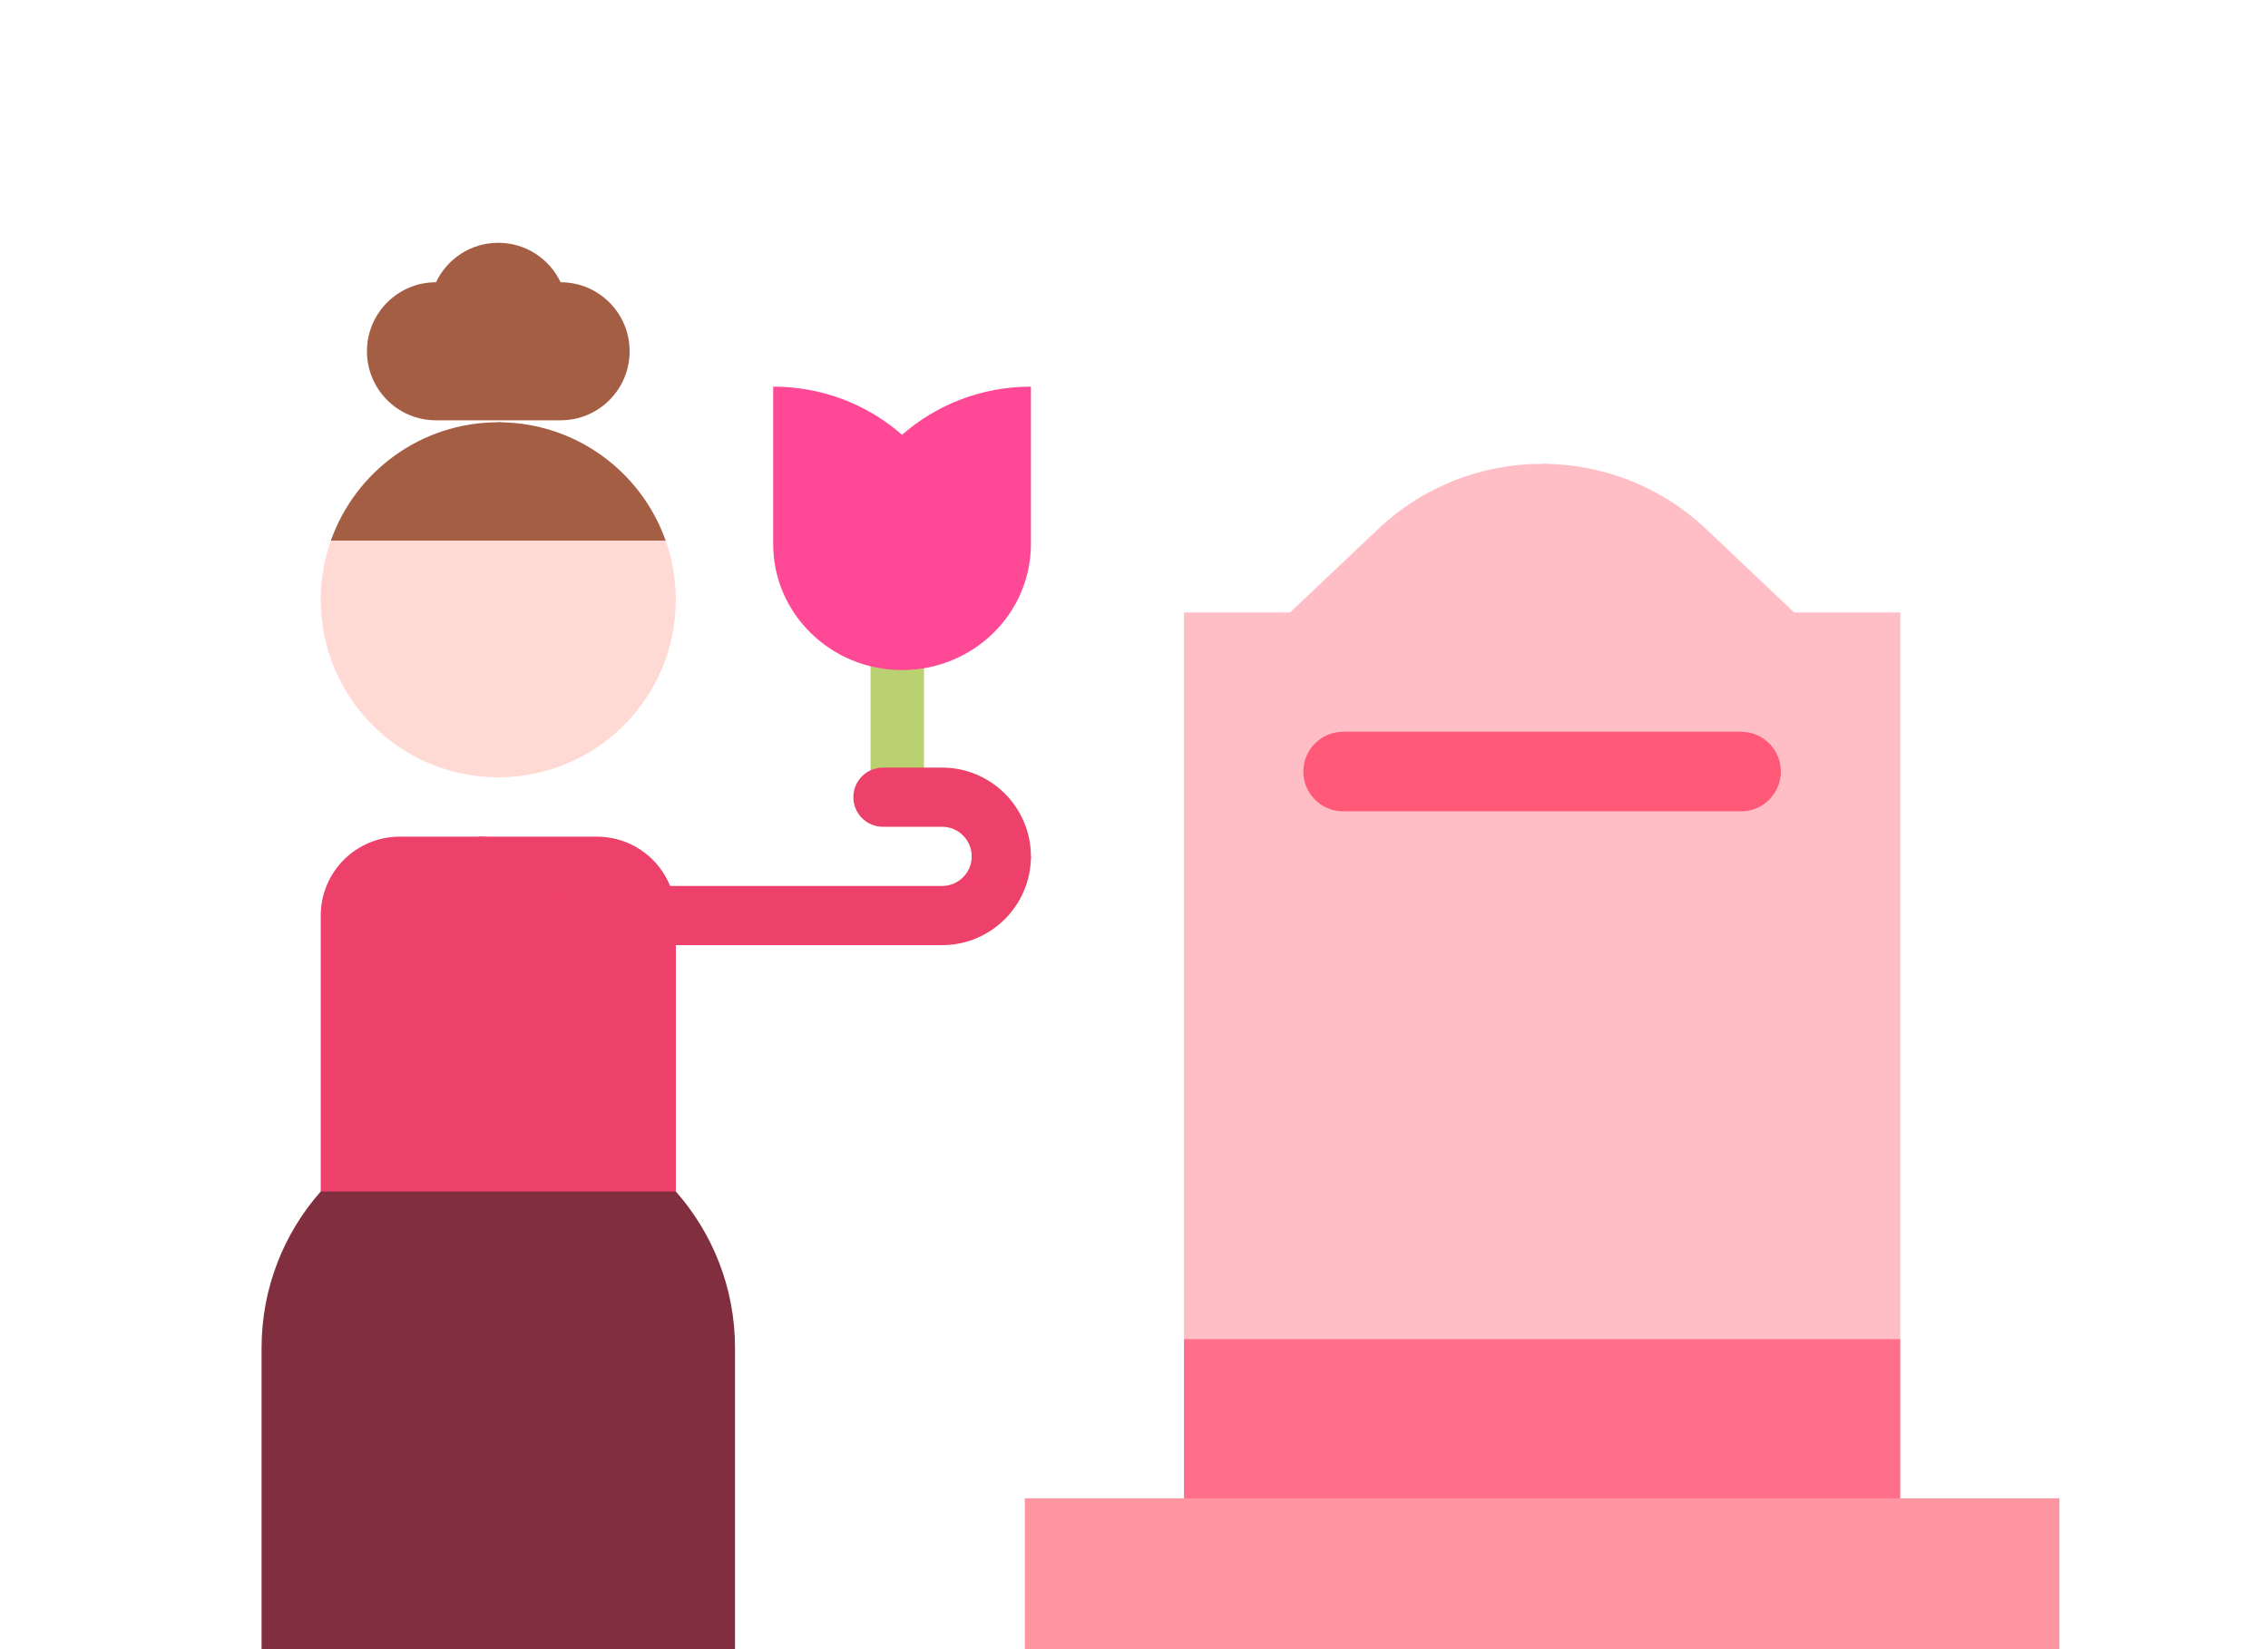
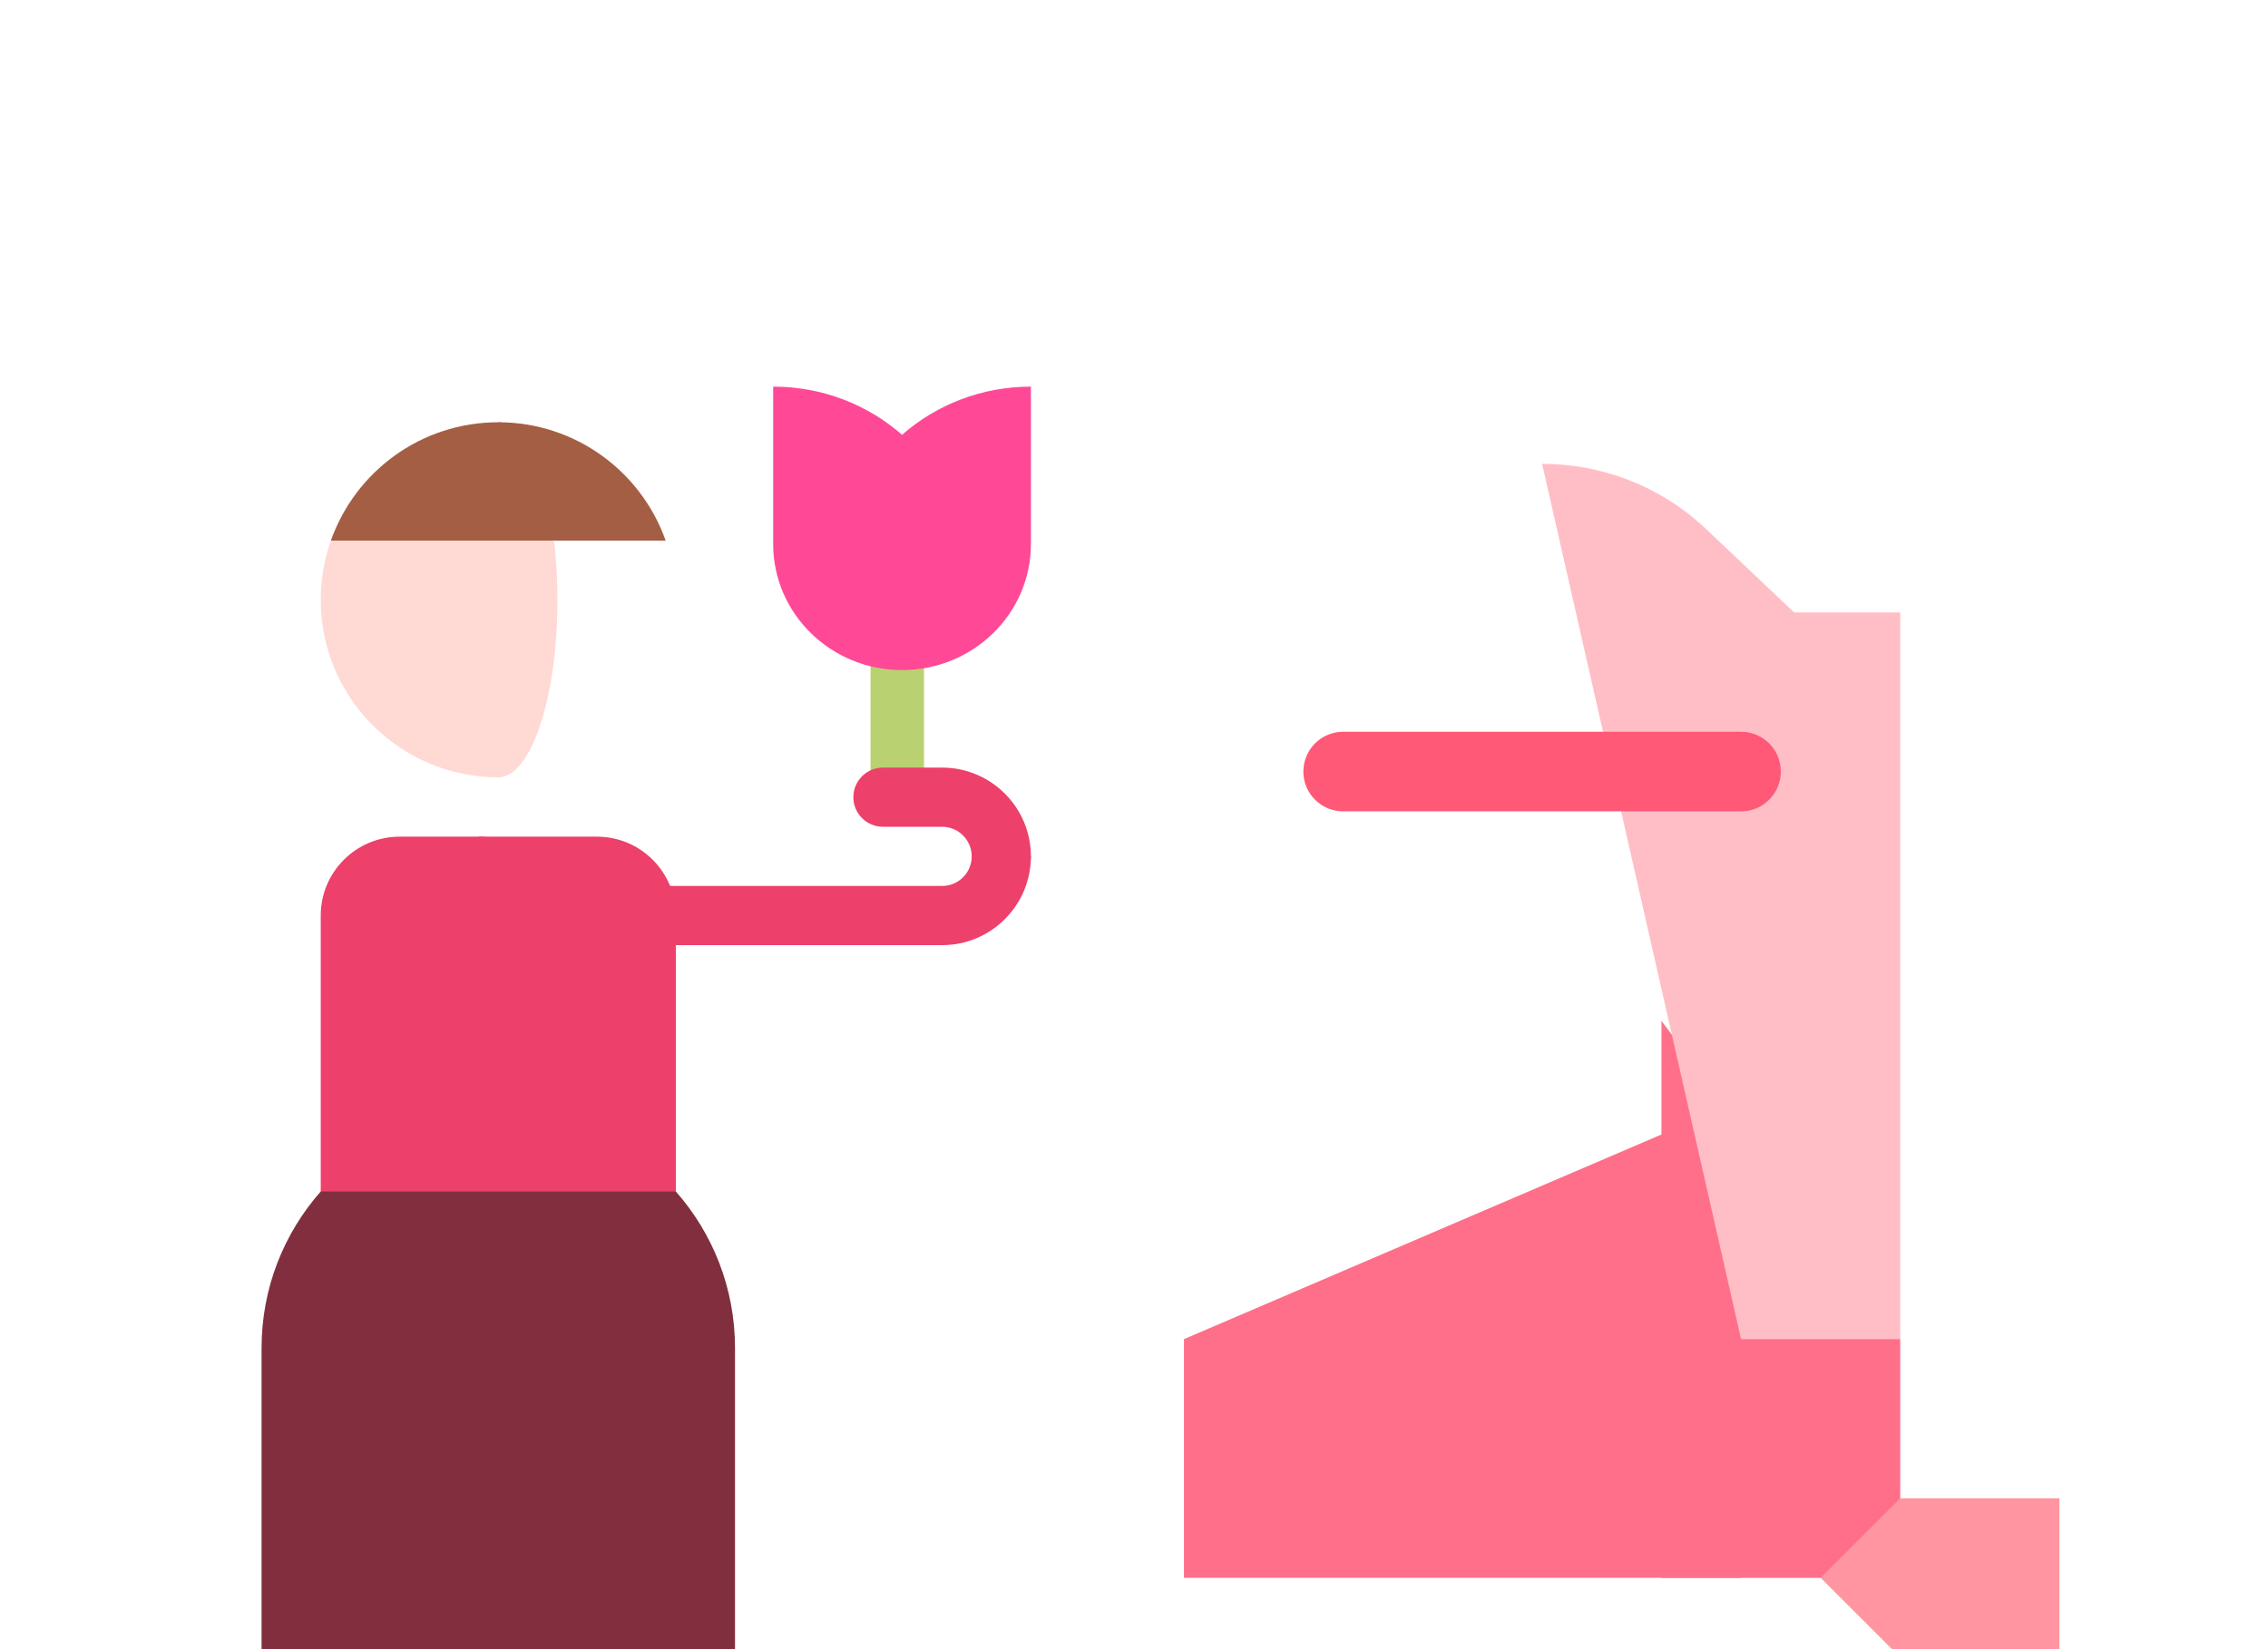
<svg xmlns="http://www.w3.org/2000/svg" width="88" height="64" viewBox="0 0 88 64" fill="none">
  <g id="Frame 1765" clip-path="url(#clip0_3536_94827)">
    <g id="Group">
      <g id="Group 1191">
        <g id="Group 1174">
          <path id="Vector" d="M64.466 61.233H73.731V51.969L64.466 39.617V61.233Z" fill="#FF6F89" />
          <path id="Vector_2" d="M67.555 61.231H45.939V51.968L67.555 42.703V61.231Z" fill="#FF6F89" />
          <path id="Vector_3" d="M69.614 23.766L66.207 20.539C64.42 18.846 62.127 18 59.835 18L67.555 51.97H73.731V23.766H69.614Z" fill="#FFBEC6" />
-           <path id="Vector_4" d="M63.374 20.987C62.478 19.242 61.108 18 59.835 18C57.543 18 55.25 18.846 53.464 20.538L50.056 23.766H45.939V51.97H67.555V29.943C67.555 29.943 64.55 23.276 63.374 20.987Z" fill="#FFBEC6" />
          <path id="Vector_5" d="M73.731 58.145L70.643 61.232L73.731 64.32H79.907V58.145H73.731Z" fill="#FF95A1" />
-           <path id="Vector_6" d="M39.764 58.145H73.731V64.32H39.764V58.145Z" fill="#FF95A1" />
          <path id="Vector_7" d="M67.555 31.486H52.115C51.262 31.486 50.571 30.795 50.571 29.943C50.571 29.089 51.262 28.398 52.115 28.398H67.555C68.407 28.398 69.098 29.089 69.098 29.943C69.098 30.795 68.407 31.486 67.555 31.486Z" fill="#FF5977" />
        </g>
        <g id="Group 1189">
          <path id="Vector_8" d="M33.778 20.211V30.581C33.778 31.154 34.242 31.618 34.815 31.618C35.388 31.618 35.852 31.154 35.852 30.581V20.211H33.778Z" fill="#B9D171" />
          <path id="Vector_9" d="M30 15.004V21.114C30 23.815 32.239 26.004 35.001 26.004C37.761 26.004 40 23.815 40 21.114V15.004C38.079 15.004 36.328 15.711 35.001 16.873C33.674 15.711 31.922 15.004 30 15.004Z" fill="#FF4996" />
          <g id="Group 1204">
            <path id="Vector_10" d="M36.556 36.678H23.927V34.382H36.556C37.189 34.382 37.704 33.867 37.704 33.234H40C40 35.133 38.455 36.678 36.556 36.678Z" fill="#ED406A" />
            <path id="Vector_11" d="M38.852 34.382C38.217 34.382 37.703 33.868 37.703 33.234C37.703 32.6 37.188 32.085 36.556 32.085H34.26C33.625 32.085 33.111 31.572 33.111 30.938C33.111 30.303 33.625 29.789 34.26 29.789H36.556C38.455 29.789 40 31.335 40 33.234C40 33.868 39.486 34.382 38.852 34.382Z" fill="#ED406A" />
-             <path id="Vector_12" d="M13.592 51.984V80.931L9.785 82.2C9.184 82.401 8.858 83.051 9.059 83.653C9.26 84.254 9.91 84.58 10.511 84.379L15.104 82.848C15.573 82.692 15.889 82.253 15.889 81.759V51.984H13.592Z" fill="#B3B3B3" />
            <path id="Vector_13" d="M25.074 51.984V80.931L28.881 82.2C29.483 82.401 29.808 83.051 29.608 83.653C29.407 84.254 28.756 84.58 28.155 84.379L23.563 82.848C23.094 82.692 22.778 82.253 22.778 81.759V51.984H25.074Z" fill="#B3B3B3" />
-             <path id="Vector_14" d="M19.333 17.918V30.165C23.138 30.165 26.222 27.08 26.222 23.276C26.222 22.471 26.082 21.698 25.828 20.98L19.333 17.918Z" fill="#FFD9D4" />
            <path id="Vector_15" d="M19.333 16.387L21.499 20.979H25.828C24.883 18.304 22.332 16.387 19.333 16.387Z" fill="#A45E43" />
            <path id="Vector_16" d="M12.838 20.98C12.585 21.698 12.445 22.471 12.445 23.276C12.445 27.08 15.529 30.165 19.333 30.165C20.601 30.165 21.63 27.08 21.63 23.276C21.63 22.471 21.583 21.698 21.498 20.98L19.333 17.918L12.838 20.98Z" fill="#FFD9D4" />
            <path id="Vector_17" d="M19.333 16.387C16.334 16.387 13.784 18.304 12.838 20.979H21.499C21.183 18.304 20.333 16.387 19.333 16.387Z" fill="#A45E43" />
-             <path id="Vector_18" d="M21.752 10.953C21.321 10.048 20.402 9.422 19.334 9.422C18.266 9.422 17.347 10.048 16.917 10.953C15.437 10.953 14.238 12.152 14.238 13.632C14.238 15.111 15.437 16.311 16.917 16.311H21.752C23.232 16.311 24.43 15.111 24.43 13.632C24.43 12.152 23.232 10.953 21.752 10.953Z" fill="#A45E43" />
            <path id="Vector_19" d="M23.161 32.469H18.569V50.838H26.223V35.53C26.223 33.839 24.852 32.469 23.161 32.469Z" fill="#ED406A" />
            <path id="Vector_20" d="M18.569 32.469H15.507C13.816 32.469 12.445 33.839 12.445 35.53V50.838H21.63V35.53C21.63 33.839 20.259 32.469 18.569 32.469Z" fill="#ED406A" />
            <path id="Vector_21" d="M26.223 46.238H21.631L18.569 67.72H23.927C24.942 69.163 26.62 70.107 28.519 70.107V52.31C28.519 49.982 27.651 47.858 26.223 46.238Z" fill="#812F3E" />
            <path id="Vector_22" d="M23.927 52.31C23.927 49.982 23.058 47.858 21.63 46.238H12.445C11.017 47.858 10.149 49.982 10.149 52.31L10.149 70.107C12.048 70.107 13.726 69.163 14.742 67.72C15.758 69.163 17.435 70.107 19.334 70.107C21.233 70.107 22.911 69.163 23.927 67.72V52.31Z" fill="#812F3E" />
          </g>
        </g>
      </g>
    </g>
  </g>
  <defs>
    <clipPath id="clip0_3536_94827">
      <rect width="88" height="64" fill="white" />
    </clipPath>
  </defs>
</svg>